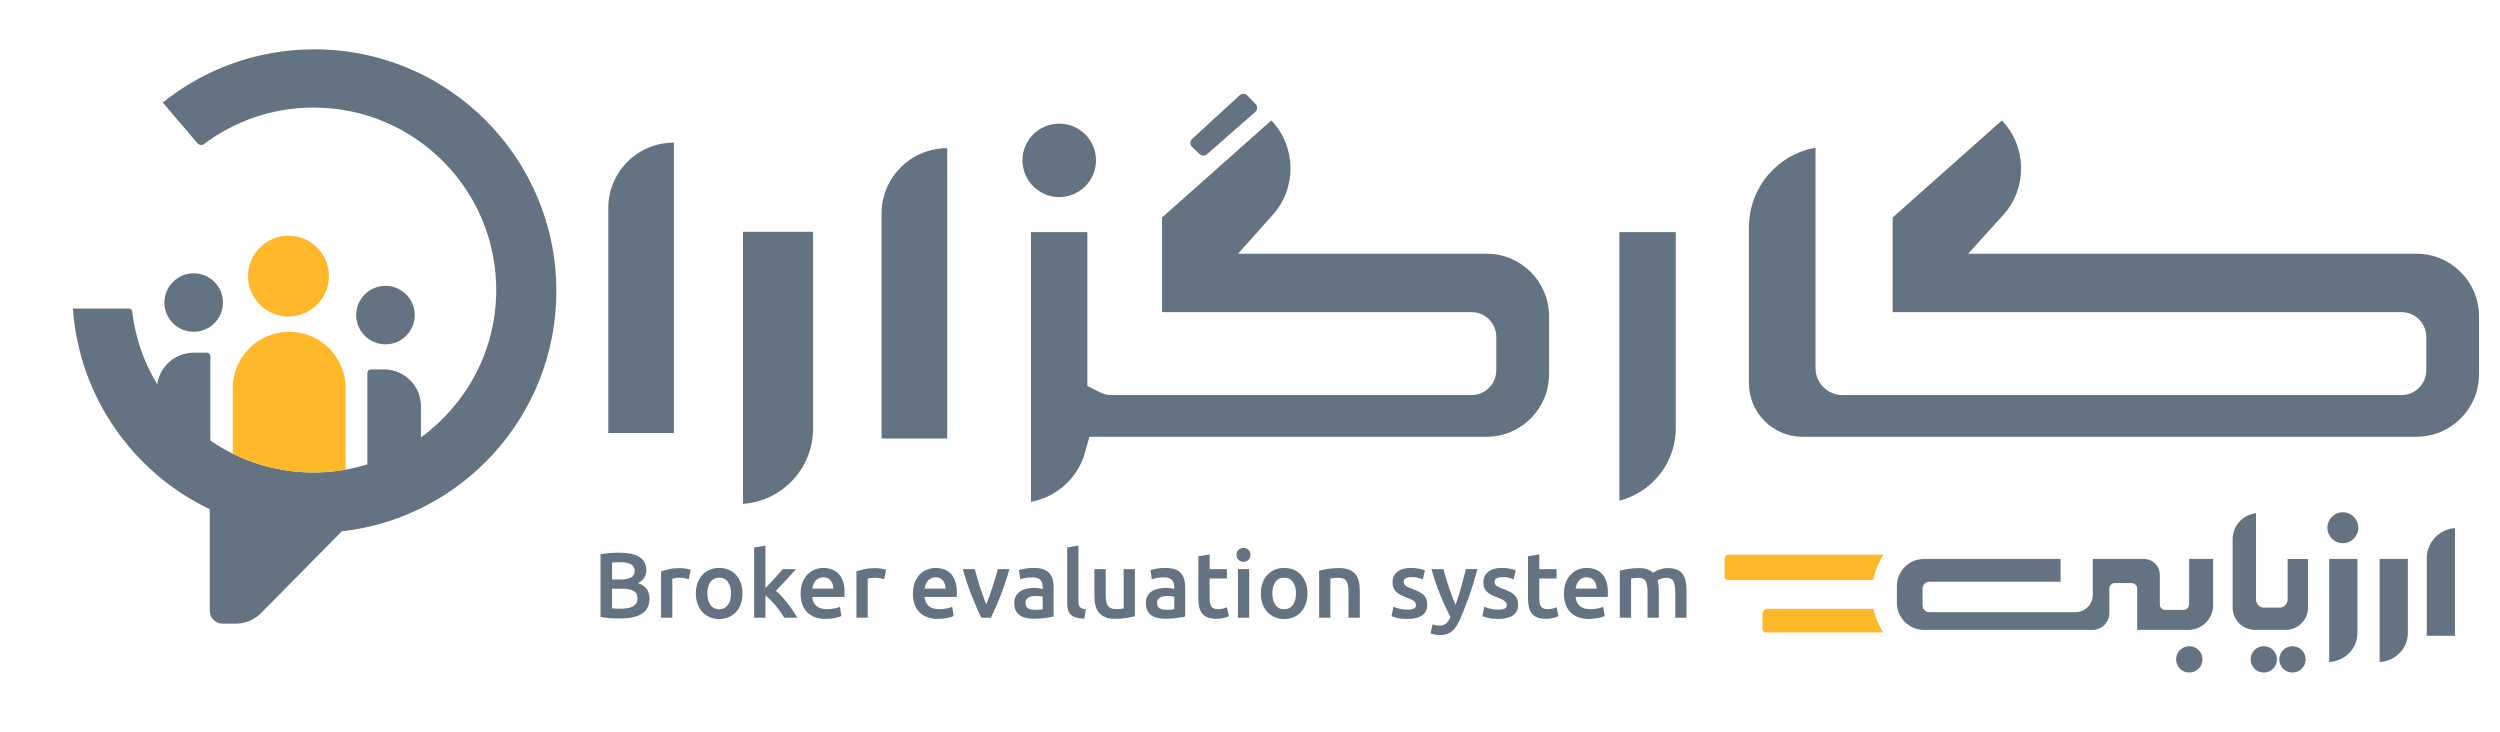
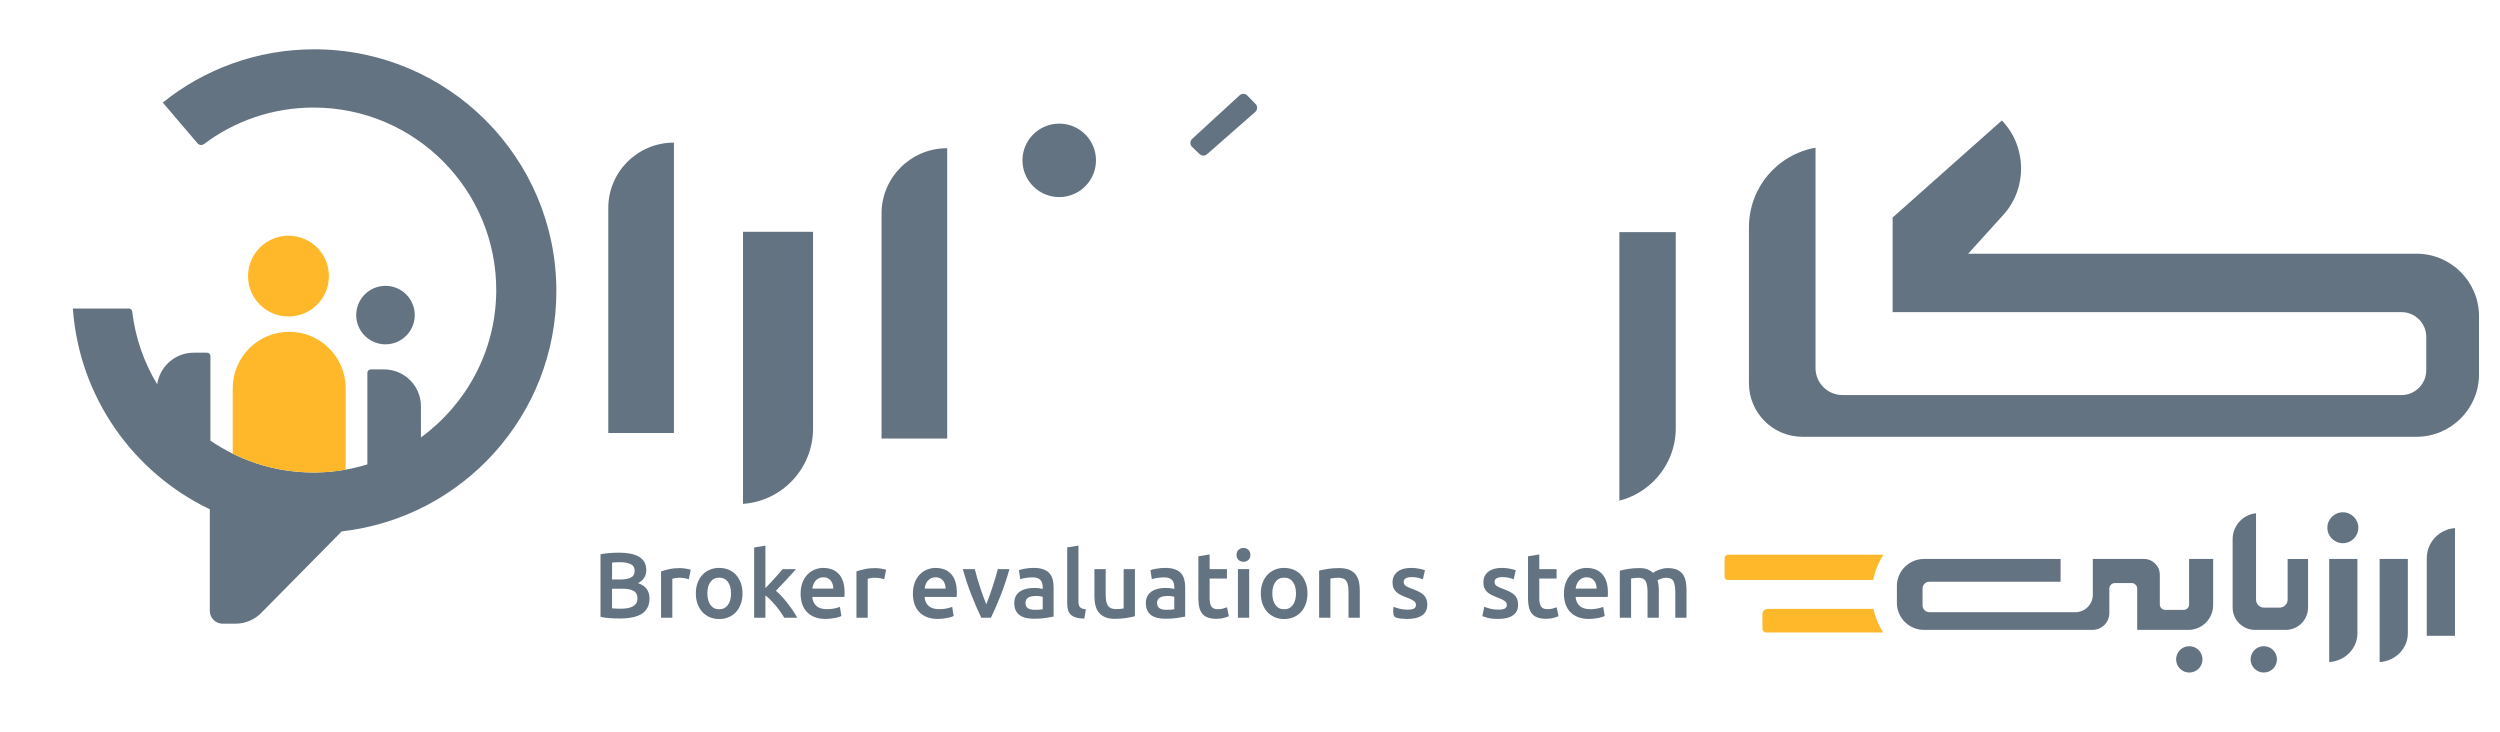
<svg xmlns="http://www.w3.org/2000/svg" width="205" height="60" viewBox="0 0 205 60" fill="none">
  <path d="M203.279 25.922V30.698C203.279 33.519 200.979 35.816 198.155 35.816H147.8C145.38 35.816 143.414 33.849 143.414 31.433V18.633C143.414 15.378 145.751 12.664 148.873 12.113V30.185C148.873 31.404 149.865 32.395 151.085 32.395H196.921C198.042 32.395 198.953 31.484 198.953 30.365V27.624C198.953 26.505 198.042 25.594 196.921 25.594H155.196V17.836L164.153 9.878C166.198 11.995 166.273 15.413 164.277 17.615L162.639 19.424L161.39 20.804H198.155C200.979 20.804 203.279 23.101 203.279 25.922Z" fill="#637381" />
  <path d="M137.412 19.034V35.12C137.412 36.644 136.842 38.106 135.808 39.238C134.989 40.135 133.939 40.761 132.787 41.054V19.034H137.412Z" fill="#637381" />
-   <path d="M127.021 25.922V30.698C127.021 33.519 124.722 35.816 121.897 35.816H89.332L89.162 36.419L88.951 37.166C88.364 39.224 86.613 40.771 84.539 41.151V19.034H89.164V31.65L89.621 31.879L90.198 32.168C90.496 32.317 90.835 32.395 91.176 32.395H120.663C121.784 32.395 122.695 31.484 122.695 30.365V27.624C122.695 26.505 121.784 25.594 120.663 25.594H95.287V17.836L104.246 9.878C106.29 11.997 106.361 15.415 104.362 17.623L102.749 19.428L101.519 20.804H121.897C124.722 20.804 127.021 23.101 127.021 25.922Z" fill="#637381" />
  <path d="M86.857 16.16C88.522 16.16 89.871 14.811 89.871 13.148C89.871 11.485 88.522 10.137 86.857 10.137C85.192 10.137 83.842 11.485 83.842 13.148C83.842 14.811 85.192 16.16 86.857 16.16Z" fill="#637381" />
  <path d="M77.669 12.154V35.962H72.287V17.51C72.287 14.556 74.692 12.154 77.649 12.154H77.669Z" fill="#637381" />
  <path d="M55.261 11.697V35.505H49.879V17.053C49.879 14.099 52.284 11.697 55.24 11.697H55.261Z" fill="#637381" />
  <path d="M66.669 19.008V35.157C66.669 38.417 64.131 41.093 60.926 41.317V19.008H66.669Z" fill="#637381" />
  <path d="M102.955 8.527L102.279 7.831C102.11 7.655 101.831 7.647 101.651 7.812L97.755 11.389C97.563 11.565 97.561 11.867 97.749 12.046L98.367 12.635C98.537 12.796 98.802 12.802 98.977 12.647L102.933 9.175C103.127 9.006 103.137 8.708 102.959 8.523L102.955 8.527Z" fill="#637381" />
  <path d="M45.622 23.871C45.622 34.062 37.926 42.456 28.024 43.571L21.424 50.255C20.864 50.823 20.099 51.143 19.299 51.143H18.258C17.675 51.143 17.204 50.67 17.204 50.088V41.762C10.937 38.761 6.492 32.573 5.975 25.298H10.565C10.705 25.298 10.825 25.406 10.842 25.546C11.096 27.711 11.812 29.733 12.891 31.513C13.102 30.047 14.363 28.921 15.889 28.921H16.974C17.13 28.921 17.254 29.047 17.254 29.2V36.13C17.834 36.528 18.447 36.885 19.083 37.202C21.172 38.232 23.535 38.792 26.037 38.74C26.823 38.724 27.594 38.645 28.344 38.511C28.952 38.404 29.546 38.259 30.125 38.077V30.571C30.125 30.417 30.249 30.291 30.404 30.291H31.489C33.162 30.291 34.518 31.646 34.518 33.316V35.869C38.23 33.16 40.657 28.791 40.692 23.89C40.75 15.576 34.022 8.82 25.715 8.82C22.342 8.82 19.232 9.931 16.728 11.811C16.563 11.937 16.327 11.908 16.193 11.749L13.348 8.409C16.747 5.677 21.068 4.043 25.772 4.043C36.735 4.043 45.622 12.92 45.622 23.871Z" fill="#637381" />
-   <path d="M15.883 27.207C17.209 27.207 18.284 26.134 18.284 24.809C18.284 23.485 17.209 22.411 15.883 22.411C14.557 22.411 13.482 23.485 13.482 24.809C13.482 26.134 14.557 27.207 15.883 27.207Z" fill="#637381" />
  <path d="M31.61 28.235C32.935 28.235 34.01 27.162 34.01 25.837C34.01 24.513 32.935 23.439 31.61 23.439C30.284 23.439 29.209 24.513 29.209 25.837C29.209 27.162 30.284 28.235 31.61 28.235Z" fill="#637381" />
  <path d="M28.345 31.834V38.511C27.594 38.645 26.823 38.724 26.037 38.74C23.536 38.792 21.172 38.232 19.084 37.202V31.834C19.084 30.555 19.603 29.398 20.44 28.562C21.278 27.726 22.436 27.207 23.713 27.207C26.271 27.207 28.345 29.279 28.345 31.834Z" fill="#FFB82A" />
  <path d="M23.656 25.954C25.488 25.954 26.973 24.471 26.973 22.641C26.973 20.811 25.488 19.328 23.656 19.328C21.825 19.328 20.34 20.811 20.34 22.641C20.34 24.471 21.825 25.954 23.656 25.954Z" fill="#FFB82A" />
-   <path d="M187.981 55.149C188.579 55.149 189.063 54.665 189.063 54.068C189.063 53.472 188.579 52.988 187.981 52.988C187.384 52.988 186.9 53.472 186.9 54.068C186.9 54.665 187.384 55.149 187.981 55.149Z" fill="#637381" />
  <path d="M185.631 55.149C186.227 55.149 186.711 54.665 186.711 54.068C186.711 53.472 186.227 52.988 185.631 52.988C185.034 52.988 184.549 53.472 184.549 54.068C184.549 54.665 185.034 55.149 185.631 55.149Z" fill="#637381" />
  <path d="M179.521 55.149C180.119 55.149 180.604 54.665 180.604 54.068C180.604 53.472 180.119 52.988 179.521 52.988C178.925 52.988 178.441 53.472 178.441 54.068C178.441 54.665 178.925 55.149 179.521 55.149Z" fill="#637381" />
  <path d="M192.113 44.542C192.815 44.542 193.383 43.975 193.383 43.274C193.383 42.574 192.815 42.006 192.113 42.006C191.413 42.006 190.844 42.574 190.844 43.274C190.844 43.975 191.413 44.542 192.113 44.542Z" fill="#637381" />
  <path d="M201.307 43.307V52.138H198.994V45.777C198.994 44.468 200.018 43.391 201.307 43.307Z" fill="#637381" />
  <path d="M197.443 45.835V51.932C197.443 53.184 196.421 54.21 195.129 54.291V45.833H197.443V45.835Z" fill="#637381" />
  <path d="M193.308 45.835V51.932C193.308 53.184 192.285 54.21 190.994 54.291V45.833H193.308V45.835Z" fill="#637381" />
  <path d="M189.26 45.835V49.821C189.26 50.831 188.439 51.651 187.428 51.651H184.909C183.899 51.651 183.076 50.831 183.076 49.821V44.213C183.076 43.108 183.917 42.197 184.994 42.086V49.172C184.994 49.532 185.289 49.825 185.648 49.825H186.932C187.292 49.825 187.585 49.532 187.585 49.172V45.837H189.262L189.26 45.835Z" fill="#637381" />
  <path d="M181.478 45.835V49.623C181.478 50.742 180.567 51.651 179.446 51.651H175.25V48.266C175.25 48.016 175.044 47.809 174.792 47.809H173.424C173.171 47.809 172.966 48.014 172.966 48.266V50.276C172.966 51.033 172.348 51.651 171.59 51.651H157.767C156.541 51.651 155.545 50.656 155.545 49.431V48.055C155.545 46.831 156.541 45.835 157.767 45.835H168.968V47.704H158.204C157.9 47.704 157.65 47.952 157.65 48.258V49.646C157.65 49.951 157.9 50.199 158.204 50.199H170.179C170.972 50.199 171.612 49.557 171.612 48.768V45.835H175.806C176.521 45.835 177.105 46.417 177.105 47.132V49.567C177.105 49.813 177.302 50.011 177.548 50.011H179.062C179.306 50.011 179.506 49.813 179.506 49.567V45.835H181.481H181.478Z" fill="#637381" />
  <path d="M154.44 45.48C154.146 45.943 153.785 46.649 153.605 47.552H141.646C141.519 47.552 141.418 47.451 141.418 47.325V45.774C141.418 45.613 141.55 45.483 141.71 45.483H154.44V45.48Z" fill="#FFB82A" />
  <path d="M154.417 51.864H144.811C144.65 51.864 144.52 51.732 144.52 51.573V50.359C144.52 50.119 144.714 49.925 144.954 49.925H153.623C153.801 50.755 154.134 51.414 154.417 51.864Z" fill="#FFB82A" />
  <path d="M52.315 47.818C52.528 47.71 52.696 47.568 52.815 47.39C52.935 47.212 52.995 47 52.995 46.75C52.995 46.481 52.939 46.254 52.828 46.072C52.716 45.889 52.559 45.742 52.358 45.63C52.158 45.519 51.92 45.438 51.645 45.391C51.37 45.343 51.072 45.318 50.752 45.318C50.634 45.318 50.512 45.32 50.382 45.327C50.251 45.331 50.121 45.339 49.989 45.349C49.856 45.36 49.726 45.374 49.6 45.391C49.472 45.409 49.354 45.428 49.242 45.448V50.577C49.456 50.633 49.705 50.67 49.991 50.688C50.276 50.707 50.557 50.715 50.839 50.715C51.657 50.715 52.265 50.579 52.662 50.309C53.059 50.036 53.258 49.629 53.258 49.086C53.258 48.766 53.181 48.501 53.028 48.292C52.875 48.084 52.64 47.927 52.319 47.819L52.315 47.818ZM50.187 46.132C50.268 46.122 50.367 46.114 50.481 46.109C50.594 46.105 50.727 46.101 50.874 46.101C51.219 46.101 51.5 46.155 51.717 46.26C51.934 46.367 52.042 46.547 52.042 46.801C52.042 47.07 51.938 47.258 51.73 47.361C51.521 47.464 51.233 47.518 50.867 47.518H50.19V46.13L50.187 46.132ZM52.16 49.486C52.085 49.594 51.986 49.679 51.862 49.742C51.738 49.806 51.589 49.85 51.419 49.877C51.25 49.902 51.064 49.914 50.865 49.914C50.764 49.914 50.653 49.912 50.53 49.906C50.408 49.899 50.295 49.893 50.187 49.883V48.274H51.035C51.421 48.274 51.724 48.332 51.943 48.45C52.162 48.567 52.271 48.774 52.271 49.075C52.271 49.243 52.234 49.381 52.16 49.486Z" fill="#637381" />
  <path d="M56.221 46.626C56.14 46.614 56.058 46.603 55.977 46.595C55.896 46.587 55.824 46.583 55.764 46.583C55.437 46.583 55.142 46.612 54.875 46.67C54.608 46.728 54.385 46.789 54.207 46.855V50.652H55.131V47.459C55.177 47.444 55.258 47.425 55.371 47.405C55.485 47.384 55.594 47.374 55.696 47.374C55.873 47.374 56.031 47.388 56.165 47.415C56.3 47.444 56.405 47.471 56.481 47.496L56.641 46.719C56.595 46.705 56.533 46.688 56.457 46.67C56.38 46.651 56.301 46.637 56.221 46.624V46.626Z" fill="#637381" />
  <path d="M60.354 47.14C60.187 46.957 59.984 46.816 59.749 46.717C59.513 46.618 59.255 46.568 58.973 46.568C58.692 46.568 58.436 46.618 58.202 46.717C57.968 46.816 57.766 46.957 57.596 47.14C57.427 47.325 57.294 47.543 57.199 47.799C57.104 48.055 57.059 48.343 57.059 48.657C57.059 48.97 57.106 49.258 57.199 49.518C57.294 49.776 57.425 49.999 57.592 50.181C57.76 50.363 57.96 50.507 58.194 50.608C58.427 50.709 58.688 50.761 58.971 50.761C59.255 50.761 59.517 50.709 59.753 50.608C59.989 50.507 60.191 50.365 60.359 50.181C60.526 49.997 60.656 49.776 60.747 49.518C60.839 49.26 60.884 48.973 60.884 48.657C60.884 48.34 60.836 48.055 60.743 47.799C60.65 47.543 60.518 47.322 60.351 47.14H60.354ZM59.687 49.609C59.517 49.842 59.279 49.96 58.973 49.96C58.667 49.96 58.43 49.842 58.26 49.609C58.09 49.375 58.004 49.057 58.004 48.657C58.004 48.256 58.088 47.946 58.26 47.715C58.43 47.483 58.667 47.368 58.973 47.368C59.279 47.368 59.517 47.483 59.687 47.715C59.856 47.946 59.943 48.26 59.943 48.657C59.943 49.053 59.858 49.375 59.687 49.609Z" fill="#637381" />
  <path d="M64.591 49.48C64.434 49.278 64.271 49.086 64.103 48.904C63.936 48.724 63.777 48.569 63.624 48.444C63.907 48.154 64.191 47.857 64.472 47.551C64.753 47.245 65.022 46.952 65.274 46.667H64.182C64.102 46.764 64.002 46.876 63.889 47.006C63.775 47.136 63.653 47.27 63.527 47.411C63.398 47.551 63.27 47.69 63.138 47.83C63.006 47.971 62.882 48.1 62.764 48.223V44.74L61.84 44.893V50.656H62.764V48.825C62.9 48.927 63.041 49.05 63.184 49.195C63.326 49.34 63.467 49.495 63.603 49.656C63.74 49.817 63.87 49.987 63.988 50.158C64.108 50.331 64.213 50.497 64.304 50.654H65.373C65.282 50.48 65.168 50.292 65.03 50.09C64.893 49.887 64.745 49.683 64.588 49.48H64.591Z" fill="#637381" />
  <path d="M67.505 46.568C67.271 46.568 67.042 46.614 66.819 46.703C66.595 46.791 66.397 46.924 66.223 47.099C66.049 47.275 65.911 47.494 65.807 47.758C65.704 48.023 65.65 48.33 65.65 48.681C65.65 48.981 65.692 49.258 65.772 49.508C65.853 49.76 65.979 49.979 66.146 50.162C66.314 50.348 66.529 50.493 66.788 50.596C67.046 50.699 67.352 50.753 67.704 50.753C67.84 50.753 67.976 50.745 68.109 50.73C68.241 50.716 68.365 50.695 68.479 50.672C68.593 50.649 68.694 50.625 68.785 50.596C68.874 50.569 68.944 50.542 68.993 50.515L68.872 49.762C68.764 49.807 68.62 49.85 68.433 49.892C68.247 49.933 68.042 49.954 67.819 49.954C67.437 49.954 67.147 49.867 66.947 49.691C66.746 49.516 66.632 49.268 66.608 48.948H69.24C69.244 48.896 69.248 48.84 69.252 48.776C69.254 48.713 69.257 48.657 69.257 48.605C69.257 47.93 69.103 47.422 68.795 47.081C68.487 46.74 68.059 46.571 67.509 46.571L67.505 46.568ZM66.612 48.268C66.626 48.151 66.655 48.037 66.697 47.925C66.738 47.814 66.794 47.715 66.868 47.628C66.943 47.541 67.031 47.471 67.139 47.417C67.246 47.364 67.371 47.337 67.513 47.337C67.656 47.337 67.77 47.362 67.869 47.409C67.968 47.457 68.053 47.523 68.121 47.607C68.189 47.692 68.241 47.791 68.278 47.905C68.313 48.018 68.332 48.14 68.332 48.266H66.616L66.612 48.268Z" fill="#637381" />
  <path d="M72.242 46.626C72.162 46.614 72.079 46.603 71.999 46.595C71.917 46.587 71.845 46.583 71.785 46.583C71.459 46.583 71.163 46.612 70.896 46.67C70.629 46.728 70.406 46.789 70.228 46.855V50.652H71.152V47.459C71.198 47.444 71.278 47.425 71.392 47.405C71.506 47.384 71.615 47.374 71.717 47.374C71.895 47.374 72.052 47.388 72.186 47.415C72.321 47.444 72.426 47.471 72.503 47.496L72.662 46.719C72.616 46.705 72.555 46.688 72.478 46.67C72.402 46.651 72.323 46.637 72.242 46.624V46.626Z" fill="#637381" />
  <path d="M76.712 46.568C76.478 46.568 76.249 46.614 76.025 46.703C75.802 46.791 75.604 46.924 75.43 47.099C75.256 47.275 75.118 47.494 75.014 47.758C74.911 48.023 74.857 48.33 74.857 48.681C74.857 48.981 74.899 49.258 74.979 49.508C75.06 49.76 75.186 49.979 75.354 50.162C75.521 50.348 75.736 50.493 75.995 50.596C76.253 50.699 76.559 50.753 76.91 50.753C77.047 50.753 77.183 50.745 77.316 50.73C77.448 50.716 77.572 50.695 77.686 50.672C77.8 50.649 77.901 50.625 77.992 50.596C78.081 50.569 78.151 50.542 78.201 50.515L78.079 49.762C77.971 49.807 77.826 49.85 77.64 49.892C77.454 49.933 77.25 49.954 77.026 49.954C76.644 49.954 76.355 49.867 76.154 49.691C75.953 49.516 75.84 49.268 75.815 48.948H78.447C78.451 48.896 78.455 48.84 78.459 48.776C78.461 48.713 78.463 48.657 78.463 48.605C78.463 47.93 78.31 47.422 78.002 47.081C77.694 46.74 77.266 46.571 76.716 46.571L76.712 46.568ZM75.819 48.268C75.833 48.151 75.862 48.037 75.904 47.925C75.945 47.814 76.001 47.715 76.075 47.628C76.15 47.541 76.238 47.471 76.346 47.417C76.454 47.364 76.578 47.337 76.72 47.337C76.863 47.337 76.977 47.362 77.076 47.409C77.175 47.457 77.26 47.523 77.328 47.607C77.397 47.692 77.448 47.791 77.485 47.905C77.52 48.018 77.539 48.14 77.539 48.266H75.823L75.819 48.268Z" fill="#637381" />
  <path d="M81.619 47.389C81.542 47.645 81.461 47.901 81.377 48.159C81.292 48.417 81.207 48.666 81.121 48.907C81.033 49.148 80.951 49.365 80.874 49.559C80.797 49.368 80.715 49.148 80.626 48.907C80.537 48.666 80.45 48.417 80.366 48.159C80.281 47.903 80.202 47.647 80.128 47.389C80.054 47.133 79.989 46.893 79.934 46.668H78.949C79.169 47.444 79.412 48.174 79.681 48.851C79.95 49.529 80.211 50.13 80.467 50.654H81.257C81.511 50.132 81.774 49.531 82.043 48.851C82.311 48.174 82.555 47.444 82.774 46.668H81.821C81.766 46.891 81.699 47.131 81.623 47.389H81.619Z" fill="#637381" />
  <path d="M86.048 47.002C85.924 46.866 85.757 46.758 85.547 46.682C85.339 46.606 85.082 46.568 84.776 46.568C84.522 46.568 84.282 46.589 84.059 46.628C83.835 46.67 83.664 46.709 83.548 46.75L83.662 47.498C83.774 47.457 83.918 47.422 84.096 47.39C84.274 47.36 84.47 47.345 84.683 47.345C84.841 47.345 84.973 47.366 85.076 47.405C85.18 47.446 85.264 47.502 85.329 47.576C85.393 47.651 85.436 47.735 85.463 47.832C85.487 47.93 85.502 48.031 85.502 48.138V48.291C85.374 48.26 85.256 48.239 85.144 48.227C85.033 48.215 84.925 48.208 84.824 48.208C84.605 48.208 84.396 48.229 84.195 48.272C83.995 48.316 83.817 48.386 83.666 48.485C83.513 48.584 83.393 48.713 83.304 48.869C83.215 49.026 83.17 49.221 83.17 49.448C83.17 49.675 83.209 49.888 83.288 50.051C83.366 50.214 83.476 50.346 83.617 50.447C83.757 50.549 83.925 50.623 84.123 50.668C84.322 50.714 84.54 50.737 84.779 50.737C85.14 50.737 85.463 50.716 85.75 50.672C86.038 50.629 86.253 50.592 86.395 50.561V48.144C86.395 47.911 86.368 47.696 86.315 47.5C86.261 47.303 86.172 47.139 86.048 47V47.002ZM85.502 49.96C85.355 49.991 85.138 50.005 84.853 50.005C84.619 50.005 84.433 49.964 84.297 49.879C84.16 49.794 84.09 49.644 84.09 49.425C84.09 49.313 84.115 49.221 84.166 49.146C84.218 49.072 84.284 49.016 84.369 48.975C84.454 48.933 84.547 48.907 84.652 48.89C84.756 48.876 84.859 48.867 84.96 48.867C85.078 48.867 85.184 48.876 85.281 48.89C85.378 48.904 85.45 48.921 85.502 48.935V49.956V49.96Z" fill="#637381" />
  <path d="M88.554 49.78C88.509 49.726 88.478 49.663 88.459 49.586C88.44 49.509 88.432 49.416 88.432 49.303V44.738L87.51 44.891V49.478C87.51 49.677 87.531 49.852 87.574 50.007C87.618 50.162 87.692 50.292 87.799 50.395C87.907 50.499 88.05 50.579 88.229 50.635C88.409 50.691 88.637 50.722 88.912 50.726L89.042 49.964C88.92 49.949 88.819 49.926 88.74 49.9C88.662 49.873 88.6 49.832 88.554 49.778V49.78Z" fill="#637381" />
  <path d="M92.141 49.892C92.081 49.907 91.988 49.921 91.862 49.932C91.735 49.942 91.62 49.946 91.506 49.946C91.196 49.946 90.979 49.855 90.853 49.671C90.727 49.487 90.667 49.184 90.667 48.756V46.668H89.742V48.901C89.742 49.169 89.769 49.417 89.827 49.644C89.883 49.872 89.976 50.066 90.106 50.227C90.236 50.39 90.408 50.516 90.625 50.609C90.842 50.702 91.109 50.745 91.43 50.745C91.771 50.745 92.083 50.721 92.368 50.673C92.654 50.625 92.885 50.578 93.063 50.532V46.668H92.139V49.892H92.141Z" fill="#637381" />
  <path d="M96.837 47.002C96.713 46.866 96.546 46.758 96.337 46.682C96.128 46.606 95.871 46.568 95.566 46.568C95.311 46.568 95.071 46.589 94.848 46.628C94.625 46.67 94.454 46.709 94.338 46.75L94.451 47.498C94.563 47.457 94.708 47.422 94.885 47.39C95.063 47.36 95.26 47.345 95.473 47.345C95.63 47.345 95.762 47.366 95.865 47.405C95.969 47.446 96.053 47.502 96.118 47.576C96.182 47.651 96.225 47.735 96.252 47.832C96.277 47.93 96.291 48.031 96.291 48.138V48.291C96.163 48.26 96.045 48.239 95.934 48.227C95.822 48.215 95.715 48.208 95.613 48.208C95.394 48.208 95.185 48.229 94.985 48.272C94.784 48.316 94.606 48.386 94.455 48.485C94.302 48.584 94.183 48.713 94.094 48.869C94.004 49.026 93.959 49.221 93.959 49.448C93.959 49.675 93.998 49.888 94.077 50.051C94.155 50.214 94.265 50.346 94.406 50.447C94.546 50.549 94.714 50.623 94.912 50.668C95.111 50.714 95.33 50.737 95.568 50.737C95.93 50.737 96.252 50.716 96.54 50.672C96.827 50.629 97.042 50.592 97.185 50.561V48.144C97.185 47.911 97.158 47.696 97.104 47.5C97.05 47.303 96.961 47.139 96.837 47V47.002ZM96.291 49.96C96.145 49.991 95.927 50.005 95.642 50.005C95.408 50.005 95.222 49.964 95.086 49.879C94.95 49.794 94.879 49.644 94.879 49.425C94.879 49.313 94.904 49.221 94.956 49.146C95.008 49.072 95.074 49.016 95.159 48.975C95.243 48.933 95.336 48.907 95.442 48.89C95.545 48.876 95.648 48.867 95.75 48.867C95.868 48.867 95.973 48.876 96.07 48.89C96.167 48.904 96.24 48.921 96.291 48.935V49.956V49.96Z" fill="#637381" />
  <path d="M100.308 49.9C100.178 49.935 100.03 49.954 99.862 49.954C99.618 49.954 99.444 49.886 99.343 49.747C99.242 49.611 99.19 49.382 99.19 49.062V47.438H100.608V46.668H99.19V45.464L98.266 45.617V49.068C98.266 49.332 98.289 49.568 98.334 49.772C98.379 49.977 98.458 50.154 98.57 50.299C98.681 50.444 98.832 50.555 99.025 50.63C99.217 50.704 99.453 50.743 99.738 50.743C99.971 50.743 100.176 50.718 100.348 50.671C100.522 50.623 100.66 50.576 100.768 50.53L100.615 49.799C100.538 49.83 100.435 49.863 100.307 49.898L100.308 49.9Z" fill="#637381" />
  <path d="M101.967 44.931C101.81 44.931 101.676 44.982 101.562 45.084C101.45 45.185 101.395 45.325 101.395 45.503C101.395 45.68 101.45 45.813 101.562 45.914C101.674 46.015 101.808 46.067 101.967 46.067C102.127 46.067 102.253 46.015 102.364 45.914C102.476 45.813 102.532 45.674 102.532 45.503C102.532 45.331 102.476 45.185 102.364 45.084C102.253 44.982 102.12 44.931 101.967 44.931Z" fill="#637381" />
  <path d="M102.432 46.668H101.51V50.654H102.432V46.668Z" fill="#637381" />
  <path d="M106.683 47.14C106.515 46.957 106.312 46.816 106.076 46.717C105.841 46.618 105.582 46.568 105.301 46.568C105.02 46.568 104.763 46.618 104.53 46.717C104.296 46.816 104.094 46.957 103.924 47.14C103.755 47.325 103.622 47.543 103.527 47.799C103.432 48.055 103.387 48.343 103.387 48.657C103.387 48.97 103.434 49.258 103.527 49.518C103.622 49.776 103.752 49.999 103.92 50.181C104.087 50.363 104.288 50.507 104.522 50.608C104.755 50.709 105.016 50.761 105.299 50.761C105.582 50.761 105.845 50.709 106.081 50.608C106.316 50.507 106.519 50.365 106.687 50.181C106.854 49.997 106.984 49.776 107.075 49.518C107.166 49.26 107.212 48.973 107.212 48.657C107.212 48.34 107.164 48.055 107.071 47.799C106.978 47.543 106.846 47.322 106.678 47.14H106.683ZM106.015 49.609C105.845 49.842 105.607 49.96 105.301 49.96C104.995 49.96 104.757 49.842 104.588 49.609C104.418 49.375 104.331 49.057 104.331 48.657C104.331 48.256 104.416 47.946 104.588 47.715C104.757 47.483 104.995 47.368 105.301 47.368C105.607 47.368 105.845 47.483 106.015 47.715C106.184 47.946 106.271 48.26 106.271 48.657C106.271 49.053 106.186 49.375 106.015 49.609Z" fill="#637381" />
  <path d="M111.149 47.091C111.019 46.932 110.845 46.806 110.626 46.717C110.407 46.628 110.136 46.583 109.81 46.583C109.464 46.583 109.148 46.606 108.863 46.651C108.577 46.697 108.346 46.746 108.168 46.796V50.652H109.092V47.436C109.152 47.425 109.247 47.413 109.375 47.399C109.502 47.384 109.625 47.376 109.741 47.376C109.898 47.376 110.033 47.397 110.142 47.44C110.252 47.483 110.339 47.551 110.401 47.647C110.465 47.742 110.51 47.864 110.538 48.012C110.564 48.163 110.579 48.343 110.579 48.557V50.654H111.503V48.413C111.503 48.144 111.476 47.896 111.423 47.669C111.369 47.442 111.278 47.25 111.147 47.091H111.149Z" fill="#637381" />
-   <path d="M116.748 48.797C116.649 48.698 116.523 48.609 116.37 48.531C116.217 48.452 116.031 48.372 115.814 48.291C115.681 48.246 115.57 48.2 115.479 48.157C115.388 48.114 115.313 48.07 115.258 48.027C115.201 47.983 115.162 47.936 115.139 47.886C115.117 47.835 115.104 47.776 115.104 47.711C115.104 47.578 115.162 47.481 115.28 47.417C115.398 47.353 115.549 47.322 115.737 47.322C115.946 47.322 116.128 47.341 116.287 47.38C116.444 47.417 116.575 47.461 116.676 47.506L116.843 46.758C116.736 46.717 116.577 46.676 116.364 46.632C116.151 46.589 115.925 46.568 115.692 46.568C115.229 46.568 114.862 46.674 114.594 46.884C114.325 47.095 114.188 47.384 114.188 47.75C114.188 47.938 114.217 48.097 114.276 48.227C114.333 48.357 114.414 48.467 114.515 48.557C114.616 48.648 114.739 48.729 114.877 48.797C115.018 48.865 115.171 48.931 115.338 48.991C115.613 49.092 115.809 49.187 115.929 49.274C116.049 49.361 116.109 49.471 116.109 49.603C116.109 49.745 116.054 49.844 115.942 49.904C115.83 49.962 115.652 49.991 115.409 49.991C115.164 49.991 114.947 49.966 114.755 49.914C114.565 49.863 114.399 49.811 114.263 49.755L114.104 50.526C114.191 50.561 114.339 50.608 114.554 50.666C114.77 50.724 115.051 50.753 115.402 50.753C115.925 50.753 116.329 50.656 116.612 50.46C116.895 50.264 117.036 49.976 117.036 49.594C117.036 49.417 117.013 49.264 116.968 49.138C116.922 49.01 116.849 48.898 116.75 48.799L116.748 48.797Z" fill="#637381" />
-   <path d="M119.815 48.15C119.672 48.66 119.521 49.142 119.36 49.594C119.263 49.375 119.165 49.14 119.068 48.886C118.971 48.632 118.88 48.375 118.793 48.119C118.706 47.863 118.626 47.609 118.551 47.361C118.477 47.111 118.415 46.882 118.363 46.667H117.379C117.588 47.408 117.827 48.111 118.094 48.77C118.363 49.431 118.642 50.04 118.934 50.6C118.832 50.839 118.712 51.015 118.578 51.129C118.444 51.242 118.256 51.3 118.016 51.3C117.838 51.3 117.656 51.265 117.472 51.193L117.305 51.932C117.377 51.967 117.482 52 117.621 52.031C117.761 52.062 117.902 52.076 118.045 52.076C118.258 52.076 118.448 52.052 118.609 52.004C118.772 51.957 118.92 51.878 119.052 51.771C119.184 51.663 119.304 51.529 119.411 51.366C119.519 51.203 119.622 51.008 119.723 50.779C120.267 49.551 120.745 48.179 121.155 46.663H120.201C120.085 47.14 119.955 47.634 119.815 48.146V48.15Z" fill="#637381" />
+   <path d="M116.748 48.797C116.649 48.698 116.523 48.609 116.37 48.531C116.217 48.452 116.031 48.372 115.814 48.291C115.681 48.246 115.57 48.2 115.479 48.157C115.388 48.114 115.313 48.07 115.258 48.027C115.201 47.983 115.162 47.936 115.139 47.886C115.117 47.835 115.104 47.776 115.104 47.711C115.104 47.578 115.162 47.481 115.28 47.417C115.398 47.353 115.549 47.322 115.737 47.322C115.946 47.322 116.128 47.341 116.287 47.38C116.444 47.417 116.575 47.461 116.676 47.506L116.843 46.758C116.736 46.717 116.577 46.676 116.364 46.632C116.151 46.589 115.925 46.568 115.692 46.568C115.229 46.568 114.862 46.674 114.594 46.884C114.325 47.095 114.188 47.384 114.188 47.75C114.188 47.938 114.217 48.097 114.276 48.227C114.333 48.357 114.414 48.467 114.515 48.557C114.616 48.648 114.739 48.729 114.877 48.797C115.018 48.865 115.171 48.931 115.338 48.991C115.613 49.092 115.809 49.187 115.929 49.274C116.049 49.361 116.109 49.471 116.109 49.603C116.109 49.745 116.054 49.844 115.942 49.904C115.83 49.962 115.652 49.991 115.409 49.991C115.164 49.991 114.947 49.966 114.755 49.914C114.565 49.863 114.399 49.811 114.263 49.755C114.191 50.561 114.339 50.608 114.554 50.666C114.77 50.724 115.051 50.753 115.402 50.753C115.925 50.753 116.329 50.656 116.612 50.46C116.895 50.264 117.036 49.976 117.036 49.594C117.036 49.417 117.013 49.264 116.968 49.138C116.922 49.01 116.849 48.898 116.75 48.799L116.748 48.797Z" fill="#637381" />
  <path d="M124.195 48.797C124.096 48.698 123.97 48.609 123.817 48.531C123.664 48.452 123.478 48.372 123.261 48.291C123.128 48.246 123.017 48.2 122.926 48.157C122.835 48.114 122.76 48.07 122.704 48.027C122.649 47.983 122.609 47.936 122.587 47.886C122.564 47.835 122.552 47.776 122.552 47.711C122.552 47.578 122.609 47.481 122.727 47.417C122.845 47.353 122.996 47.322 123.184 47.322C123.393 47.322 123.575 47.341 123.734 47.38C123.891 47.417 124.022 47.461 124.123 47.506L124.29 46.758C124.183 46.717 124.023 46.676 123.811 46.632C123.598 46.589 123.372 46.568 123.138 46.568C122.675 46.568 122.31 46.674 122.041 46.884C121.772 47.095 121.636 47.384 121.636 47.75C121.636 47.938 121.665 48.097 121.722 48.227C121.78 48.357 121.861 48.467 121.962 48.557C122.064 48.648 122.185 48.729 122.324 48.797C122.464 48.865 122.618 48.931 122.785 48.991C123.06 49.092 123.257 49.187 123.377 49.274C123.497 49.361 123.557 49.471 123.557 49.603C123.557 49.745 123.501 49.844 123.389 49.904C123.277 49.962 123.1 49.991 122.855 49.991C122.612 49.991 122.395 49.966 122.202 49.914C122.012 49.863 121.847 49.811 121.71 49.755L121.551 50.526C121.638 50.561 121.787 50.608 122.001 50.666C122.216 50.724 122.498 50.753 122.849 50.753C123.372 50.753 123.775 50.656 124.059 50.46C124.342 50.264 124.483 49.976 124.483 49.594C124.483 49.417 124.46 49.264 124.414 49.138C124.369 49.01 124.297 48.898 124.197 48.799L124.195 48.797Z" fill="#637381" />
  <path d="M127.34 49.899C127.209 49.934 127.061 49.953 126.893 49.953C126.649 49.953 126.475 49.885 126.374 49.746C126.273 49.61 126.221 49.381 126.221 49.061V47.437H127.64V46.667H126.221V45.463L125.297 45.616V49.067C125.297 49.331 125.319 49.567 125.365 49.771C125.411 49.976 125.489 50.153 125.601 50.298C125.712 50.443 125.864 50.554 126.056 50.629C126.248 50.703 126.484 50.742 126.769 50.742C127.003 50.742 127.208 50.717 127.379 50.67C127.553 50.622 127.691 50.575 127.799 50.529L127.646 49.798C127.569 49.829 127.466 49.862 127.338 49.897L127.34 49.899Z" fill="#637381" />
  <path d="M130.097 46.568C129.863 46.568 129.633 46.614 129.41 46.703C129.187 46.791 128.988 46.924 128.815 47.099C128.641 47.275 128.502 47.494 128.399 47.758C128.296 48.023 128.242 48.33 128.242 48.681C128.242 48.981 128.283 49.258 128.364 49.508C128.445 49.76 128.571 49.979 128.738 50.162C128.906 50.348 129.121 50.493 129.379 50.596C129.638 50.699 129.944 50.753 130.295 50.753C130.432 50.753 130.568 50.745 130.7 50.73C130.833 50.716 130.957 50.695 131.071 50.672C131.184 50.649 131.286 50.625 131.377 50.596C131.465 50.569 131.536 50.542 131.585 50.515L131.463 49.762C131.356 49.807 131.211 49.85 131.025 49.892C130.839 49.933 130.634 49.954 130.411 49.954C130.029 49.954 129.739 49.867 129.539 49.691C129.338 49.516 129.224 49.268 129.199 48.948H131.831C131.836 48.896 131.84 48.84 131.844 48.776C131.846 48.713 131.848 48.657 131.848 48.605C131.848 47.93 131.695 47.422 131.387 47.081C131.079 46.74 130.651 46.571 130.101 46.571L130.097 46.568ZM129.204 48.268C129.218 48.151 129.247 48.037 129.288 47.925C129.33 47.814 129.385 47.715 129.46 47.628C129.535 47.541 129.623 47.471 129.731 47.417C129.838 47.364 129.962 47.337 130.105 47.337C130.247 47.337 130.361 47.362 130.461 47.409C130.56 47.457 130.645 47.523 130.713 47.607C130.781 47.692 130.833 47.791 130.87 47.905C130.905 48.018 130.924 48.14 130.924 48.266H129.208L129.204 48.268Z" fill="#637381" />
  <path d="M138.227 47.669C138.184 47.444 138.105 47.25 137.991 47.091C137.878 46.932 137.718 46.806 137.518 46.717C137.317 46.628 137.061 46.583 136.751 46.583C136.629 46.583 136.507 46.595 136.389 46.622C136.269 46.647 136.155 46.68 136.05 46.717C135.942 46.754 135.847 46.798 135.76 46.843C135.674 46.889 135.603 46.932 135.548 46.973C135.43 46.855 135.285 46.763 135.109 46.69C134.934 46.62 134.708 46.583 134.435 46.583C134.115 46.583 133.81 46.606 133.523 46.651C133.236 46.697 133.002 46.746 132.824 46.796V50.652H133.749V47.436C133.809 47.425 133.901 47.413 134.024 47.399C134.146 47.384 134.257 47.376 134.358 47.376C134.644 47.376 134.838 47.469 134.942 47.655C135.045 47.841 135.099 48.142 135.099 48.557V50.654H136.023V48.452C136.023 48.289 136.015 48.136 136 47.996C135.986 47.853 135.957 47.719 135.916 47.591C135.982 47.545 136.081 47.498 136.213 47.451C136.345 47.403 136.486 47.378 136.633 47.378C136.922 47.378 137.119 47.471 137.22 47.657C137.321 47.843 137.373 48.144 137.373 48.56V50.656H138.295V48.415C138.295 48.146 138.275 47.899 138.231 47.671L138.227 47.669Z" fill="#637381" />
</svg>